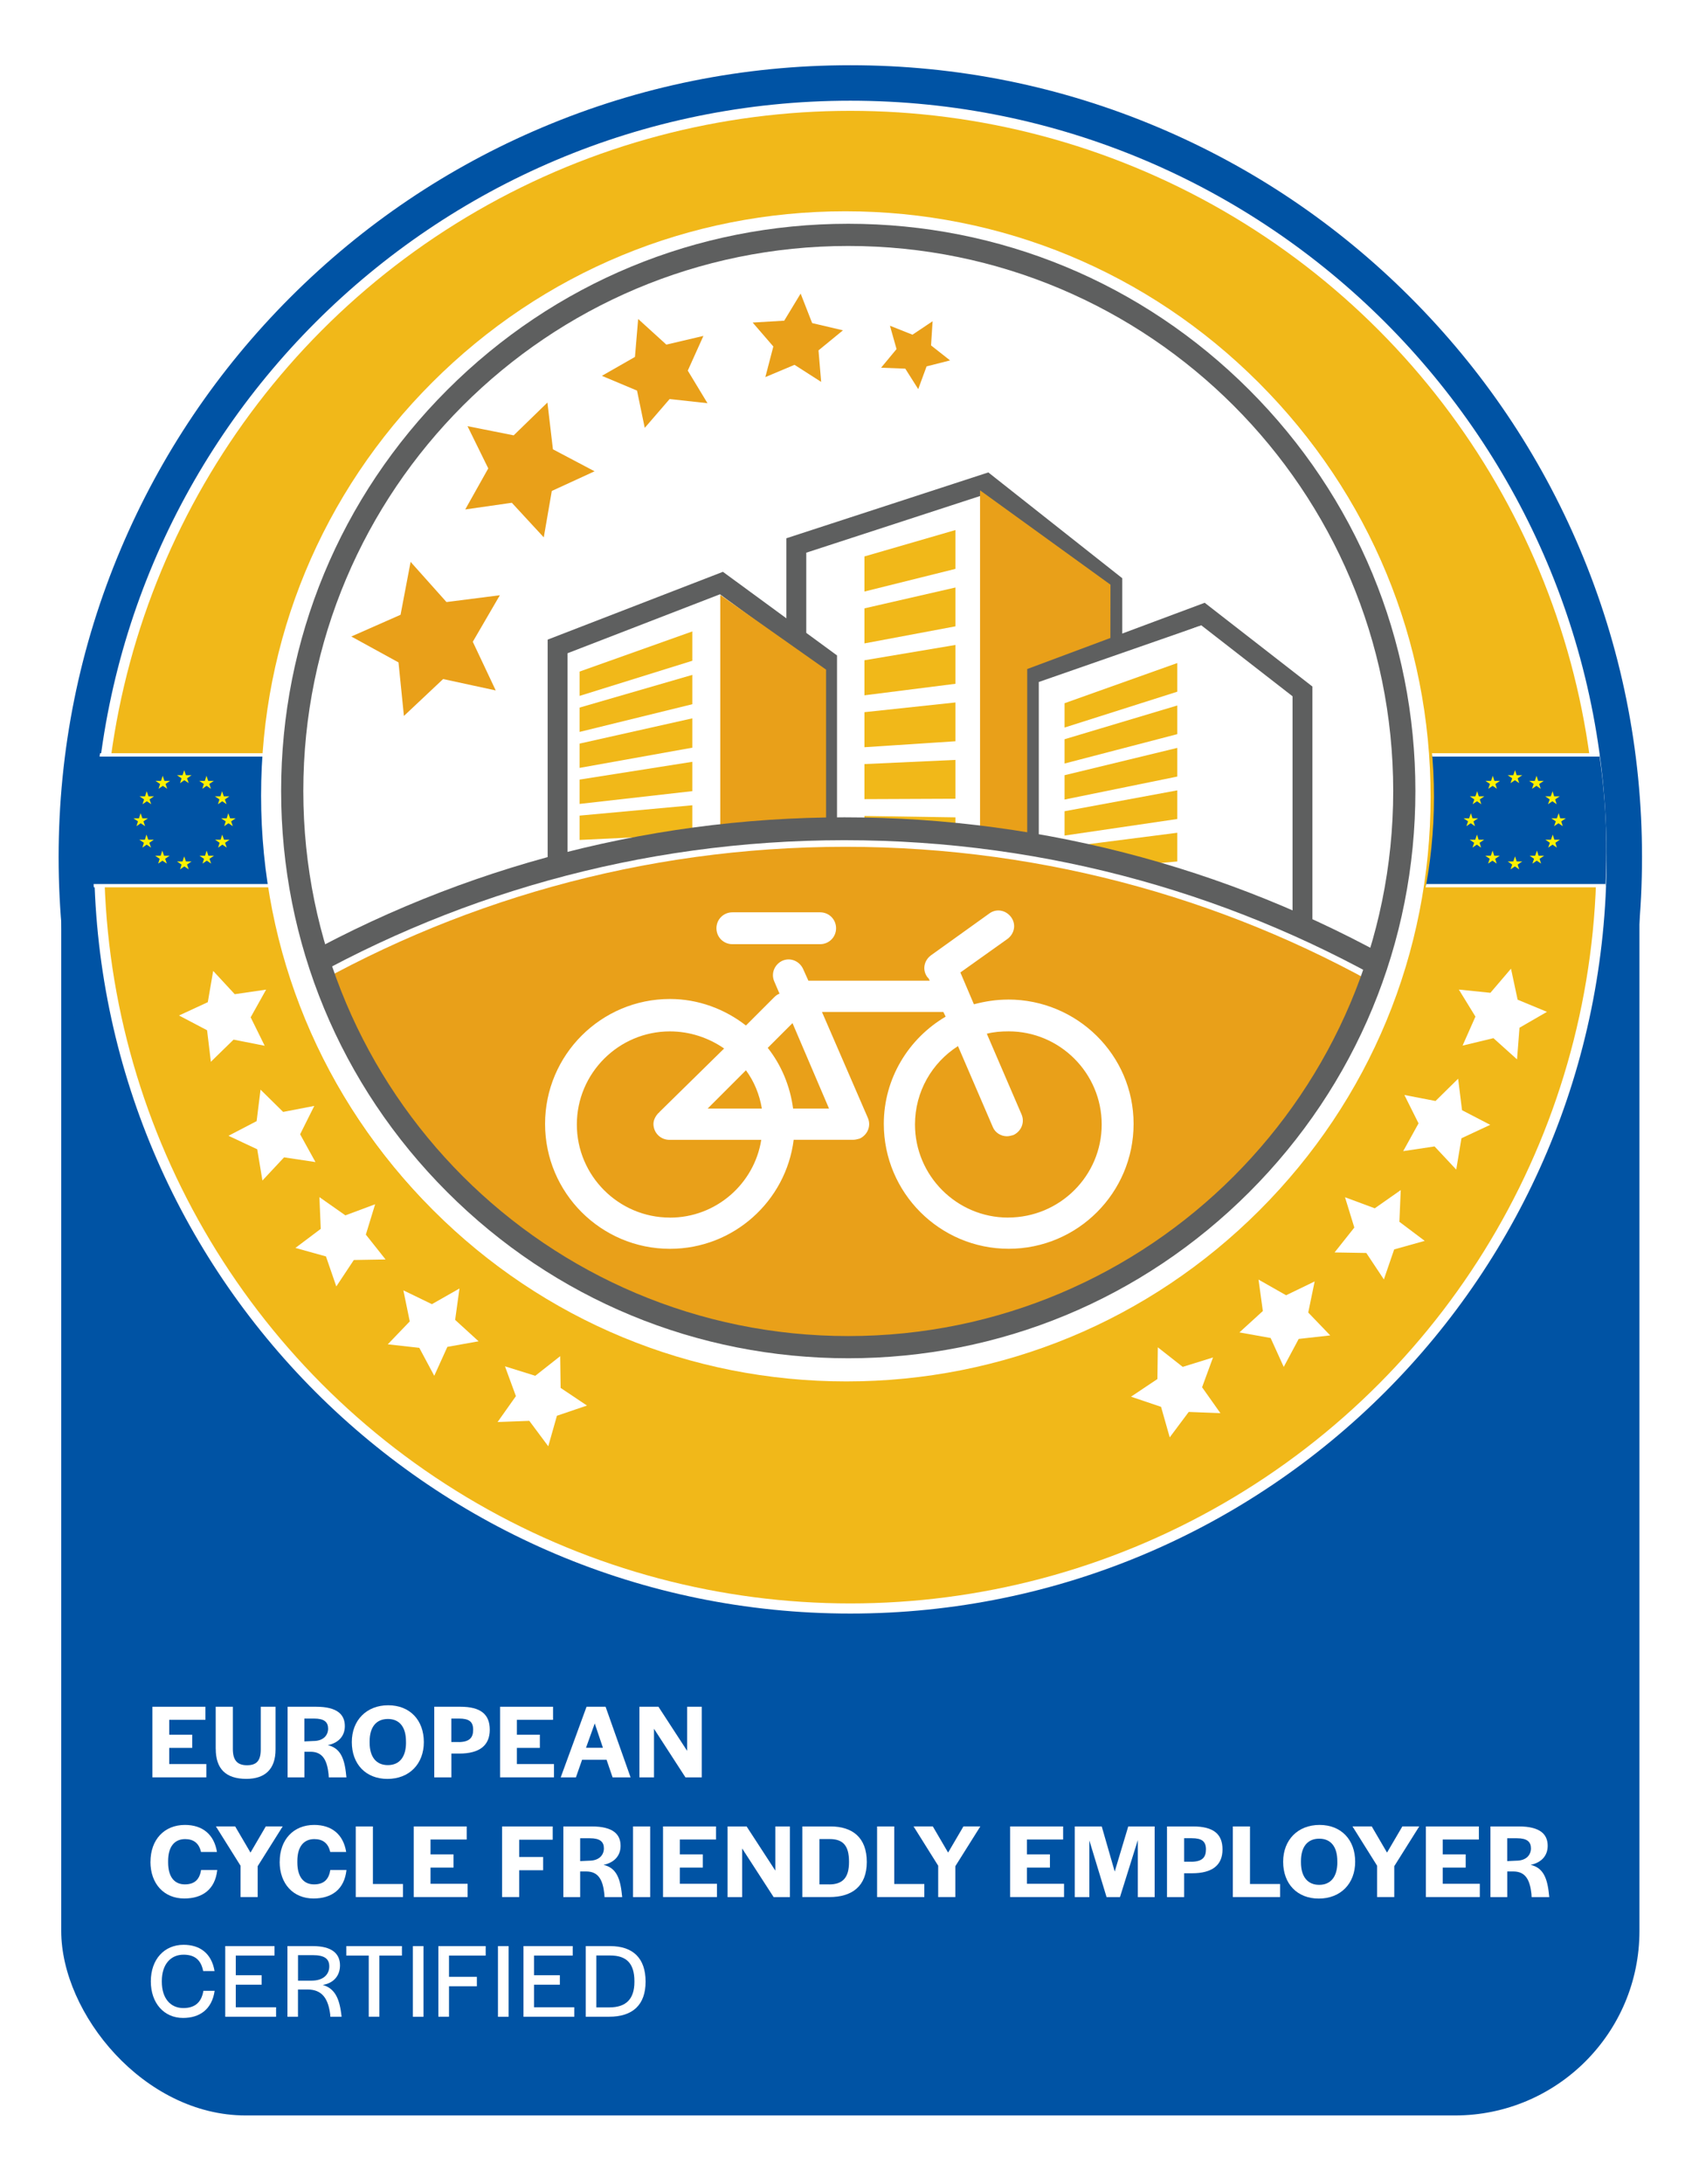
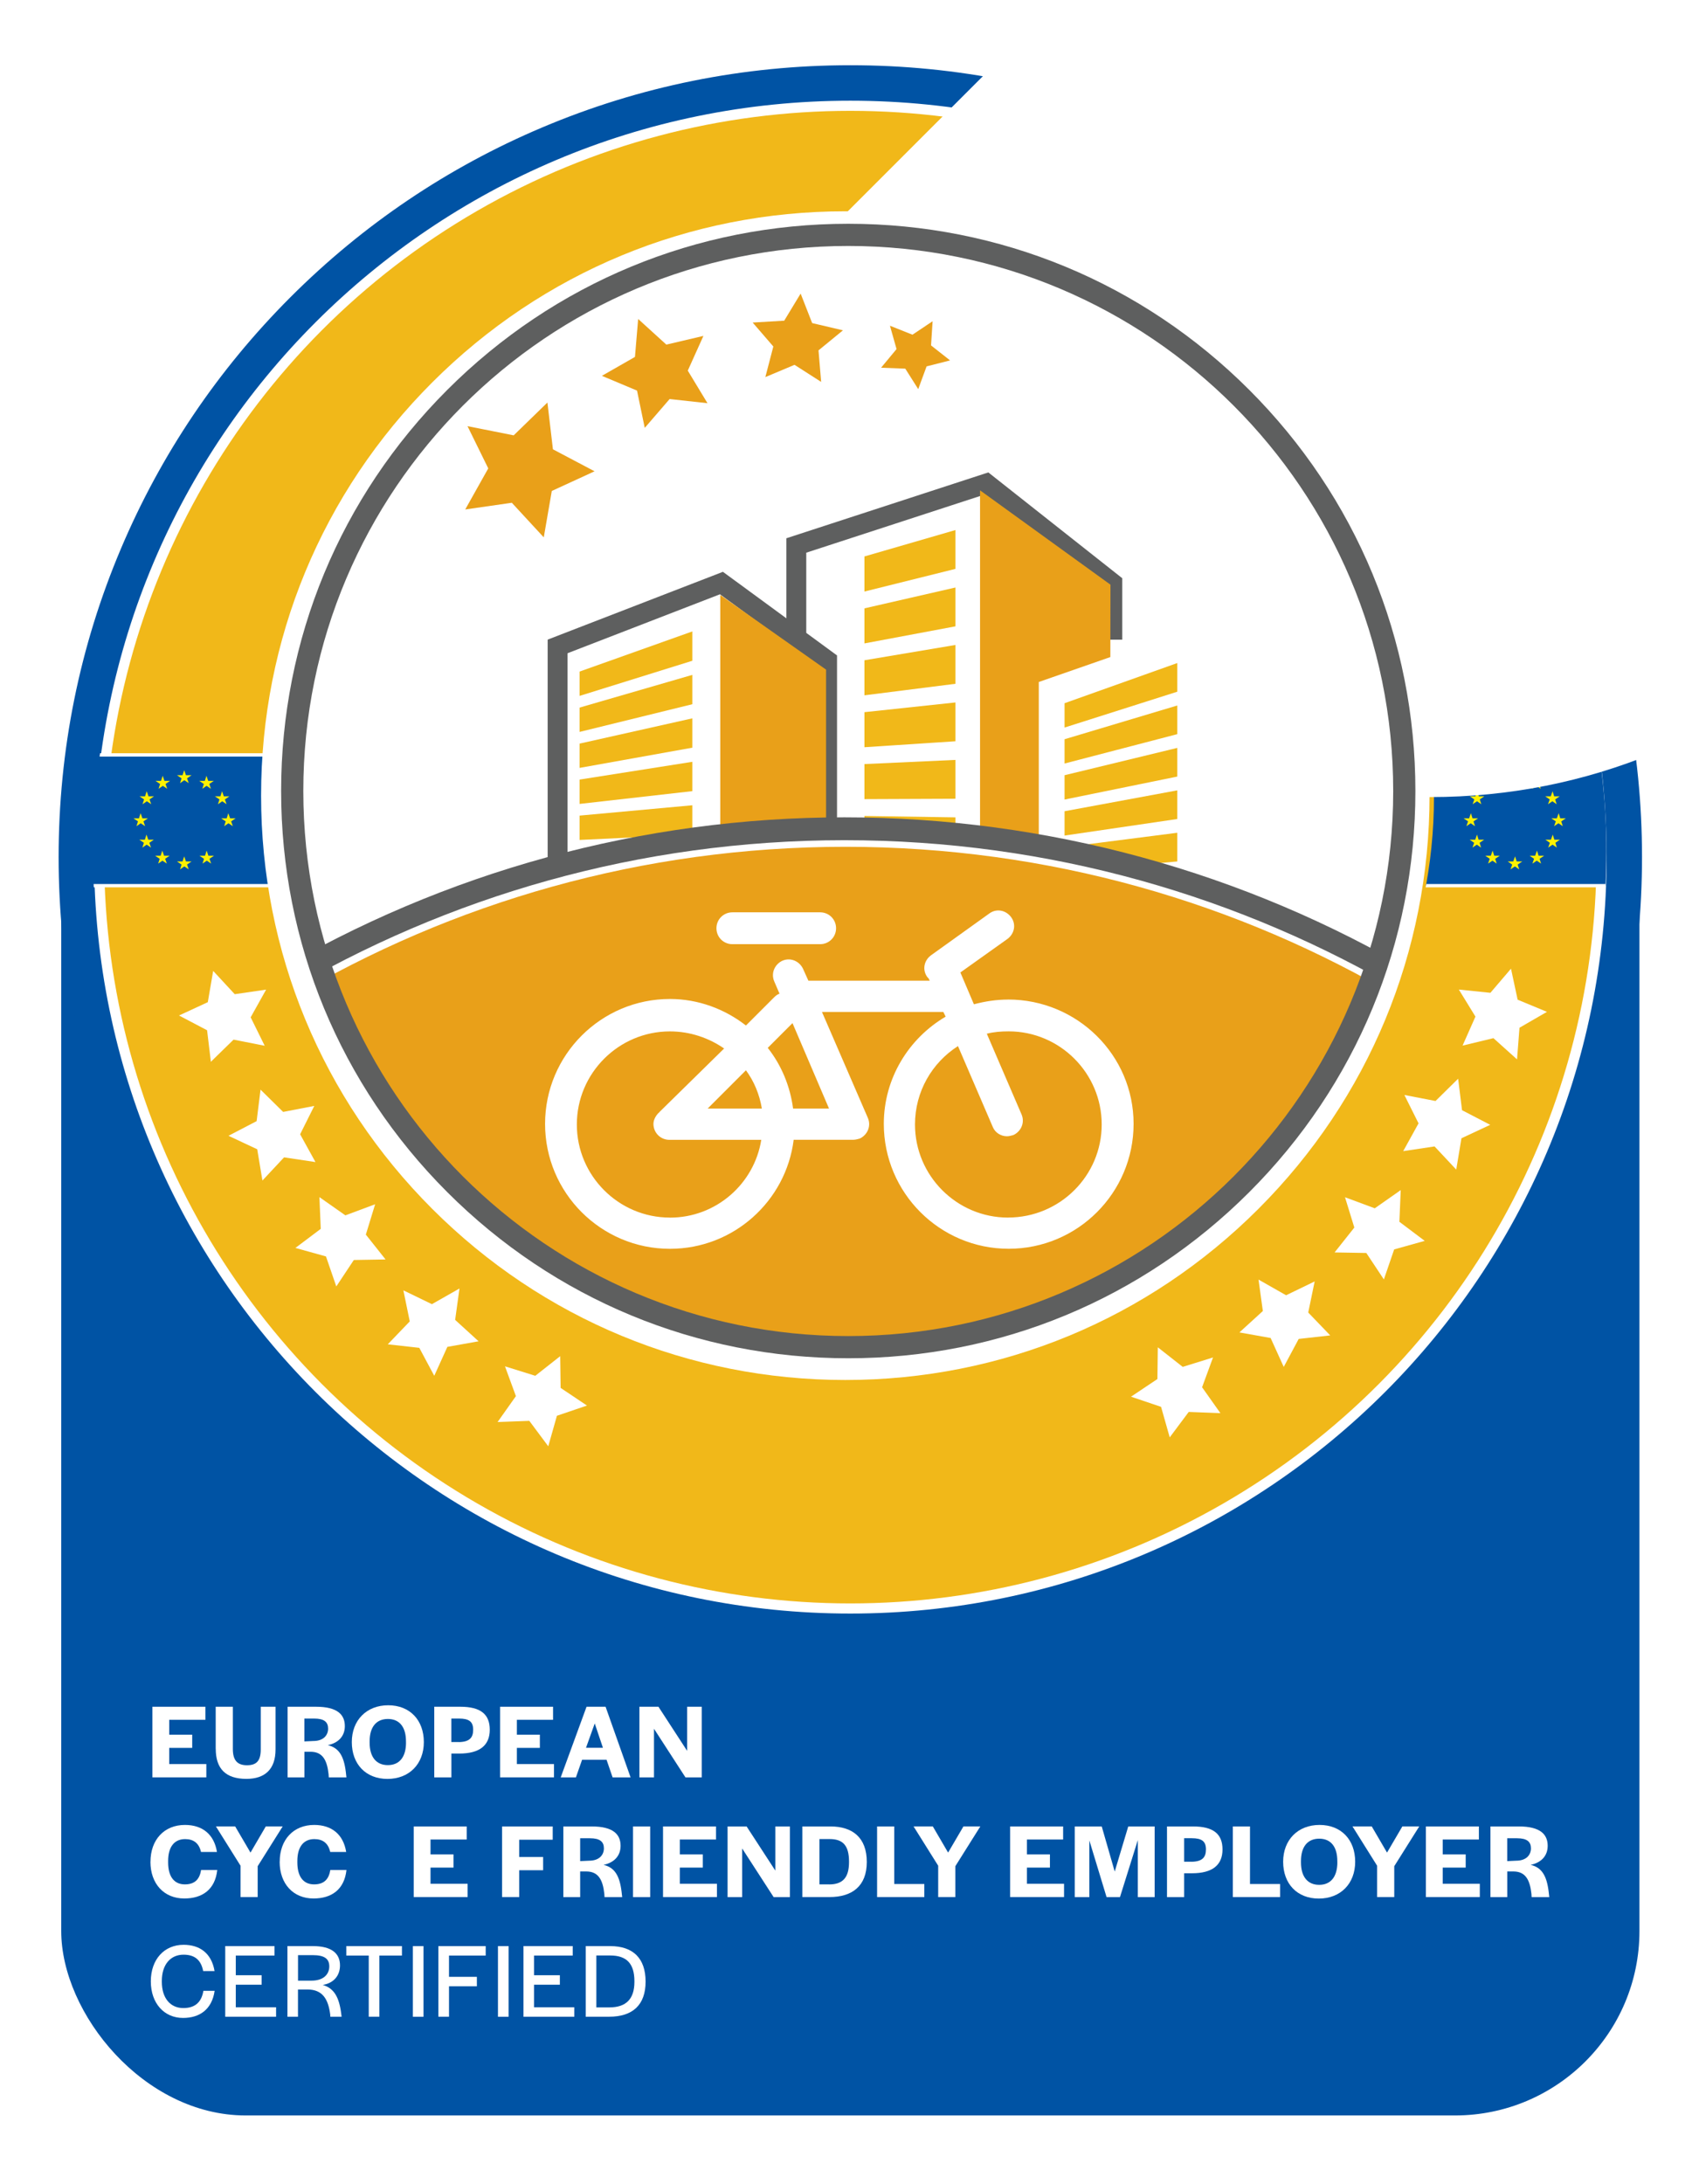
<svg xmlns="http://www.w3.org/2000/svg" id="Layer_1" viewBox="0 0 404.31 519.56">
  <defs>
    <style>      .cls-1 {        clip-path: url(#clippath-4);      }      .cls-2 {        filter: url(#drop-shadow-2);      }      .cls-3 {        fill: #fff;      }      .cls-4, .cls-5 {        fill: none;      }      .cls-6 {        clip-path: url(#clippath-1);      }      .cls-7 {        filter: url(#drop-shadow-1);      }      .cls-8 {        stroke: #fff;        stroke-width: .79px;      }      .cls-8, .cls-9 {        fill-rule: evenodd;      }      .cls-8, .cls-5 {        stroke-miterlimit: 10;      }      .cls-8, .cls-10 {        fill: #0053a4;      }      .cls-9 {        fill: #fff100;      }      .cls-11 {        clip-path: url(#clippath-3);      }      .cls-5 {        stroke: #5e5f5f;        stroke-width: 4.73px;      }      .cls-12 {        clip-path: url(#clippath-2);      }      .cls-13 {        fill: #5e5f5f;      }      .cls-14 {        clip-path: url(#clippath);      }      .cls-15 {        fill: #f1b819;      }      .cls-16 {        fill: #e9a019;      }    </style>
    <clipPath id="clippath">
      <path class="cls-4" d="M225.3,45.59c-86.69,0-156.97,70.28-156.97,156.97s70.28,156.97,156.97,156.97,156.97-70.28,156.97-156.97S311.99,45.59,225.3,45.59ZM224.25,306.61c-64.61,0-116.99-52.38-116.99-116.99s52.38-116.99,116.99-116.99,116.99,52.38,116.99,116.99-52.38,116.99-116.99,116.99Z" />
    </clipPath>
    <clipPath id="clippath-1">
      <path class="cls-4" d="M22.09,202.56c0,86.69,70.28,156.97,156.97,156.97s156.97-70.28,156.97-156.97c0-86.69-70.28-156.97-156.97-156.97-86.69,0-156.97,70.28-156.97,156.97ZM63.13,189.63c0-64.61,52.38-116.99,116.99-116.99s116.99,52.38,116.99,116.99-52.38,116.99-116.99,116.99c-64.61,0-116.99-52.38-116.99-116.99Z" />
    </clipPath>
    <clipPath id="clippath-2">
      <circle class="cls-4" cx="201.16" cy="189.3" r="132.33" />
    </clipPath>
    <filter id="drop-shadow-1" filterUnits="userSpaceOnUse">
      <feGaussianBlur stdDeviation="1.25" />
    </filter>
    <clipPath id="clippath-3">
      <circle class="cls-4" cx="201.16" cy="189.3" r="132.33" />
    </clipPath>
    <filter id="drop-shadow-2" filterUnits="userSpaceOnUse">
      <feGaussianBlur stdDeviation="1.25" />
    </filter>
    <clipPath id="clippath-4">
      <circle class="cls-4" cx="200.95" cy="187.61" r="133.65" />
    </clipPath>
  </defs>
  <rect class="cls-10" x="14.57" y="173.95" width="375.57" height="329.36" rx="43.89" ry="43.89" />
  <g>
    <path class="cls-3" d="M202.35,388.11c-101.56,0-184.18-82.62-184.18-184.18S100.79,19.74,202.35,19.74s184.18,82.62,184.18,184.18-82.62,184.18-184.18,184.18Z" />
    <path class="cls-10" d="M202.35,23.96c99.39,0,179.97,80.57,179.97,179.97s-80.57,179.97-179.97,179.97S22.39,303.32,22.39,203.93,102.96,23.96,202.35,23.96M202.35,15.52c-25.43,0-50.1,4.98-73.34,14.81-22.44,9.49-42.58,23.07-59.88,40.37-17.3,17.3-30.88,37.45-40.37,59.88-9.83,23.23-14.81,47.91-14.81,73.34s4.98,50.1,14.81,73.34c9.49,22.44,23.07,42.58,40.37,59.88,17.3,17.3,37.45,30.88,59.88,40.37,23.23,9.83,47.91,14.81,73.34,14.81s50.1-4.98,73.34-14.81c22.44-9.49,42.58-23.07,59.88-40.37,17.3-17.3,30.88-37.45,40.37-59.88,9.83-23.23,14.81-47.91,14.81-73.34s-4.98-50.1-14.81-73.34c-9.49-22.44-23.07-42.58-40.37-59.88-17.3-17.3-37.45-30.88-59.88-40.37-23.23-9.83-47.91-14.81-73.34-14.81h0Z" />
  </g>
  <rect class="cls-4" width="404.31" height="519.56" />
  <circle class="cls-15" cx="202.35" cy="203.93" r="177.56" />
  <g>
    <path class="cls-3" d="M36.27,406.07h12.61v3.11h-8.61v3.54h5.47v3.14h-5.47v3.85h8.83v3.16h-12.83v-16.81Z" />
    <path class="cls-3" d="M51.33,416.07v-10h4.08v10.05c0,2.66,1.04,3.87,3.37,3.87s3.27-1.14,3.27-3.75v-10.17h3.52v10.17c0,4.71-2.53,6.99-6.94,6.99-4.94,0-7.29-2.43-7.29-7.16Z" />
    <path class="cls-3" d="M68.44,406.07h6.76c5.14,0,6.86,1.92,6.86,4.61,0,2.4-1.54,4-4.05,4.53,2.66.63,3.82,2.61,4.28,6.35.05.3.13,1.11.15,1.32h-4.2s-.03-.58-.05-.78c-.35-3.27-1.39-5.29-4.23-5.32h-1.52v6.1h-4v-16.81ZM74.56,414.22c2.48,0,3.52-1.44,3.52-2.94,0-1.57-.94-2.4-3.32-2.4h-2.33v5.44l2.13-.1Z" />
    <path class="cls-3" d="M83.72,414.48c0-5.19,3.49-8.76,8.66-8.76s8.48,3.54,8.48,8.76-3.49,8.76-8.66,8.76-8.48-3.54-8.48-8.76ZM96.61,414.6v-.3c0-3.39-1.54-5.32-4.3-5.32s-4.35,1.9-4.35,5.34v.3c0,3.39,1.57,5.34,4.33,5.34s4.33-1.92,4.33-5.37Z" />
    <path class="cls-3" d="M103.34,406.07h6.2c4.81,0,7.01,1.77,7.01,5.47s-2.38,5.67-7.26,5.67h-1.87v5.67h-4.08v-16.81ZM109.21,414.48c2.51-.05,3.39-1.04,3.39-2.94s-.96-2.66-3.37-2.66h-1.82v5.59h1.8Z" />
    <path class="cls-3" d="M119,406.07h12.61v3.11h-8.61v3.54h5.47v3.14h-5.47v3.85h8.83v3.16h-12.83v-16.81Z" />
    <path class="cls-3" d="M139.58,406.07h4.53l5.95,16.81h-4.28l-1.44-4.2h-5.82l-1.47,4.2h-3.62l6.15-16.81ZM143.48,415.84l-1.95-5.8-2.08,5.8h4.02Z" />
    <path class="cls-3" d="M152.16,406.07h4.53l6.83,10.5v-10.5h3.47v16.81h-3.87l-7.49-11.57v11.57h-3.47v-16.81Z" />
    <path class="cls-3" d="M35.81,442.97c0-5.29,3.29-8.78,8.2-8.78,4.18,0,6.94,2.25,7.62,6.43h-3.8c-.46-2.08-1.77-3.06-3.77-3.06-2.61,0-4.05,1.9-4.05,5.21v.35c0,3.34,1.42,5.21,3.97,5.21,2.13,0,3.49-.96,3.87-3.42h3.85c-.51,4.68-3.57,6.78-7.85,6.78-4.81,0-8.05-3.49-8.05-8.73Z" />
    <path class="cls-3" d="M57.25,443.91l-5.87-9.37h4.58l3.65,6.23,3.64-6.23h4.02l-5.95,9.47v7.34h-4.08v-7.44Z" />
    <path class="cls-3" d="M66.56,442.97c0-5.29,3.29-8.78,8.2-8.78,4.18,0,6.94,2.25,7.62,6.43h-3.8c-.46-2.08-1.77-3.06-3.77-3.06-2.61,0-4.05,1.9-4.05,5.21v.35c0,3.34,1.42,5.21,3.97,5.21,2.13,0,3.49-.96,3.87-3.42h3.85c-.51,4.68-3.57,6.78-7.85,6.78-4.81,0-8.05-3.49-8.05-8.73Z" />
-     <path class="cls-3" d="M84.66,434.55h4.08v13.69h7.16v3.11h-11.24v-16.81Z" />
    <path class="cls-3" d="M98.45,434.55h12.61v3.11h-8.61v3.54h5.47v3.14h-5.47v3.85h8.83v3.16h-12.83v-16.81Z" />
    <path class="cls-3" d="M119.48,434.55h12.05v3.16h-7.97v4.1h5.69v3.16h-5.69v6.38h-4.08v-16.81Z" />
    <path class="cls-3" d="M134.06,434.55h6.76c5.14,0,6.86,1.92,6.86,4.61,0,2.4-1.54,4-4.05,4.53,2.66.63,3.82,2.61,4.28,6.35.05.3.13,1.11.15,1.32h-4.2s-.03-.58-.05-.78c-.35-3.27-1.39-5.29-4.23-5.32h-1.52v6.1h-4v-16.81ZM140.19,442.7c2.48,0,3.52-1.44,3.52-2.94,0-1.57-.94-2.4-3.32-2.4h-2.33v5.44l2.13-.1Z" />
    <path class="cls-3" d="M150.64,434.55h4.08v16.81h-4.08v-16.81Z" />
    <path class="cls-3" d="M157.78,434.55h12.61v3.11h-8.61v3.54h5.47v3.14h-5.47v3.85h8.83v3.16h-12.83v-16.81Z" />
    <path class="cls-3" d="M173.14,434.55h4.53l6.83,10.5v-10.5h3.47v16.81h-3.87l-7.49-11.57v11.57h-3.47v-16.81Z" />
    <path class="cls-3" d="M190.93,434.55h6.71c5.21,0,8.63,2.63,8.63,8.45s-3.57,8.35-8.86,8.35h-6.48v-16.81ZM197.33,448.34c3.21,0,4.71-1.62,4.71-5.29v-.13c0-3.8-1.42-5.37-4.61-5.37h-2.43v10.78h2.33Z" />
    <path class="cls-3" d="M208.72,434.55h4.08v13.69h7.16v3.11h-11.24v-16.81Z" />
    <path class="cls-3" d="M223.27,443.91l-5.87-9.37h4.58l3.64,6.23,3.65-6.23h4.02l-5.95,9.47v7.34h-4.08v-7.44Z" />
    <path class="cls-3" d="M240.38,434.55h12.61v3.11h-8.61v3.54h5.47v3.14h-5.47v3.85h8.83v3.16h-12.83v-16.81Z" />
    <path class="cls-3" d="M255.75,434.55h6.43l3.09,10.73,3.22-10.73h6.28v16.81h-4v-13.57l-4.25,13.57h-3.19l-4.1-13.49v13.49h-3.47v-16.81Z" />
    <path class="cls-3" d="M277.71,434.55h6.2c4.81,0,7.01,1.77,7.01,5.47s-2.38,5.67-7.26,5.67h-1.87v5.67h-4.08v-16.81ZM283.59,442.95c2.51-.05,3.39-1.04,3.39-2.94s-.96-2.66-3.37-2.66h-1.82v5.59h1.8Z" />
    <path class="cls-3" d="M293.38,434.55h4.08v13.69h7.16v3.11h-11.24v-16.81Z" />
    <path class="cls-3" d="M305.35,442.95c0-5.19,3.49-8.76,8.66-8.76s8.48,3.54,8.48,8.76-3.49,8.76-8.66,8.76-8.48-3.54-8.48-8.76ZM318.24,443.08v-.3c0-3.39-1.54-5.32-4.3-5.32s-4.35,1.9-4.35,5.34v.3c0,3.39,1.57,5.34,4.33,5.34s4.33-1.92,4.33-5.37Z" />
    <path class="cls-3" d="M327.72,443.91l-5.87-9.37h4.58l3.64,6.23,3.65-6.23h4.02l-5.95,9.47v7.34h-4.08v-7.44Z" />
    <path class="cls-3" d="M339.32,434.55h12.61v3.11h-8.61v3.54h5.47v3.14h-5.47v3.85h8.83v3.16h-12.83v-16.81Z" />
    <path class="cls-3" d="M354.68,434.55h6.76c5.14,0,6.86,1.92,6.86,4.61,0,2.4-1.54,4-4.05,4.53,2.66.63,3.82,2.61,4.28,6.35.05.3.13,1.11.15,1.32h-4.2s-.03-.58-.05-.78c-.35-3.27-1.39-5.29-4.23-5.32h-1.52v6.1h-4v-16.81ZM360.8,442.7c2.48,0,3.52-1.44,3.52-2.94,0-1.57-.94-2.4-3.32-2.4h-2.33v5.44l2.13-.1Z" />
    <path class="cls-3" d="M35.89,471.42c0-5.26,3.21-8.71,7.8-8.71,3.77,0,6.63,1.92,7.37,6.25h-2.71c-.56-2.94-2.33-3.9-4.68-3.9-3.09,0-5.16,2.35-5.16,6.25v.2c0,3.92,2.05,6.25,5.11,6.25,2.43,0,4.28-1.04,4.78-4.1h2.68c-.66,4.48-3.62,6.45-7.52,6.45-4.48,0-7.67-3.47-7.67-8.71Z" />
    <path class="cls-3" d="M53.6,463.02h11.72v2.25h-9.21v4.68h6.15v2.25h-6.15v5.37h9.59v2.25h-12.1v-16.81Z" />
    <path class="cls-3" d="M68.41,463.02h6.07c4.46,0,6.43,1.77,6.43,4.58,0,2.35-1.39,4.2-4.1,4.66,2.71.78,3.92,2.96,4.4,6.93l.08.63h-2.68l-.03-.53c-.46-3.62-1.8-5.95-5.42-5.95h-2.25v6.48h-2.51v-16.81ZM74.11,471.24c3.14,0,4.25-1.75,4.25-3.39,0-1.82-1.16-2.68-3.92-2.68h-3.52v6.07h3.19Z" />
    <path class="cls-3" d="M87.75,465.27h-5.34v-2.25h13.24v2.25h-5.37v14.55h-2.53v-14.55Z" />
    <path class="cls-3" d="M98.25,463.02h2.53v16.81h-2.53v-16.81Z" />
    <path class="cls-3" d="M104.32,463.02h11.26v2.25h-8.73v5.06h6.63v2.25h-6.63v7.24h-2.53v-16.81Z" />
    <path class="cls-3" d="M118.5,463.02h2.53v16.81h-2.53v-16.81Z" />
    <path class="cls-3" d="M124.57,463.02h11.72v2.25h-9.21v4.68h6.15v2.25h-6.15v5.37h9.59v2.25h-12.1v-16.81Z" />
    <path class="cls-3" d="M139.38,463.02h5.82c5.47,0,8.43,2.91,8.43,8.45s-3.06,8.35-8.68,8.35h-5.57v-16.81ZM145.02,477.6c3.97,0,5.95-2,5.95-6.07v-.15c0-4.2-1.85-6.13-5.77-6.13h-3.29v12.35h3.11Z" />
  </g>
  <g>
    <g>
      <g>
        <polygon class="cls-3" points="133.31 322.66 133.41 330.21 139.68 334.41 132.53 336.84 130.47 344.1 125.96 338.05 118.41 338.33 122.77 332.17 120.17 325.08 127.38 327.33 133.31 322.66" />
        <polygon class="cls-3" points="109.34 306.56 108.31 314.03 113.89 319.12 106.46 320.45 103.34 327.33 99.78 320.68 92.28 319.84 97.51 314.39 95.99 307 102.78 310.29 109.34 306.56" />
      </g>
      <g>
        <polygon class="cls-3" points="275.52 320.55 275.43 328.1 269.15 332.3 276.3 334.72 278.36 341.98 282.88 335.93 290.42 336.22 286.06 330.06 288.66 322.97 281.45 325.21 275.52 320.55" />
        <polygon class="cls-3" points="299.49 304.44 300.52 311.92 294.94 317.01 302.37 318.34 305.49 325.22 309.05 318.56 316.55 317.72 311.32 312.28 312.85 304.88 306.05 308.17 299.49 304.44" />
      </g>
      <polygon class="cls-3" points="320.07 284.85 322.29 292.06 317.59 297.98 325.14 298.11 329.32 304.4 331.77 297.26 339.04 295.23 333.01 290.69 333.33 283.15 327.15 287.48 320.07 284.85" />
      <g>
        <polygon class="cls-3" points="89.27 286.52 87.06 293.74 91.75 299.65 84.2 299.78 80.03 306.07 77.57 298.93 70.3 296.91 76.33 292.37 76.01 284.82 82.19 289.16 89.27 286.52" />
        <polygon class="cls-3" points="74.79 263.12 71.42 269.87 75.07 276.48 67.6 275.36 62.45 280.87 61.21 273.43 54.37 270.23 61.07 266.74 62 259.25 67.38 264.55 74.79 263.12" />
      </g>
      <polygon class="cls-3" points="334.2 260.52 337.57 267.27 333.92 273.88 341.38 272.76 346.54 278.27 347.78 270.82 354.62 267.62 347.92 264.14 346.99 256.65 341.61 261.95 334.2 260.52" />
    </g>
    <polygon class="cls-3" points="347.16 235.44 351.11 241.87 348.05 248.77 355.39 247 361.01 252.05 361.59 244.52 368.13 240.74 361.15 237.85 359.57 230.47 354.67 236.21 347.16 235.44" />
    <polygon class="cls-3" points="42.6 241.61 49.28 245.12 50.18 252.62 55.58 247.35 62.99 248.81 59.65 242.04 63.33 235.45 55.86 236.54 50.73 231 49.45 238.44 42.6 241.61" />
  </g>
  <g>
    <g class="cls-14">
      <g>
        <polyline class="cls-8" points="383.99 210.72 336.93 210.72 336.93 179.61 383.99 179.61 383.99 210.72" />
        <polyline class="cls-9" points="362.25 184.44 361.16 185.18 361.52 186.33 360.5 185.63 359.46 186.32 359.86 185.18 358.79 184.44 360.11 184.44 360.54 183.23 360.92 184.44 362.25 184.44" />
        <polyline class="cls-9" points="362.25 204.96 361.16 205.7 361.52 206.85 360.5 206.14 359.46 206.84 359.86 205.7 358.79 204.96 360.11 204.96 360.54 203.75 360.92 204.96 362.25 204.96" />
        <polyline class="cls-9" points="351.74 194.69 350.65 195.43 351.01 196.57 349.99 195.87 348.95 196.57 349.35 195.42 348.28 194.69 349.61 194.69 350.03 193.48 350.41 194.69 351.74 194.69" />
        <polyline class="cls-9" points="353.23 189.46 352.15 190.2 352.51 191.35 351.49 190.64 350.44 191.34 350.84 190.2 349.77 189.46 351.1 189.46 351.52 188.25 351.91 189.46 353.23 189.46" />
        <polyline class="cls-9" points="356.95 185.79 355.86 186.53 356.22 187.67 355.2 186.97 354.16 187.67 354.56 186.52 353.49 185.79 354.82 185.79 355.24 184.58 355.62 185.79 356.95 185.79" />
        <polyline class="cls-9" points="367.36 185.79 366.28 186.53 366.64 187.67 365.62 186.97 364.57 187.67 364.97 186.52 363.9 185.79 365.23 185.79 365.65 184.58 366.04 185.79 367.36 185.79" />
        <polyline class="cls-9" points="371.17 189.46 370.08 190.2 370.44 191.35 369.42 190.64 368.38 191.34 368.78 190.2 367.71 189.46 369.04 189.46 369.46 188.25 369.84 189.46 371.17 189.46" />
        <polyline class="cls-9" points="353.19 199.78 352.1 200.52 352.46 201.67 351.44 200.96 350.4 201.66 350.8 200.52 349.73 199.78 351.06 199.78 351.48 198.57 351.86 199.78 353.19 199.78" />
        <polyline class="cls-9" points="356.9 203.59 355.81 204.33 356.17 205.47 355.16 204.77 354.11 205.47 354.51 204.32 353.44 203.59 354.77 203.59 355.19 202.38 355.58 203.59 356.9 203.59" />
        <polyline class="cls-9" points="367.45 203.59 366.37 204.33 366.73 205.47 365.71 204.77 364.67 205.47 365.06 204.32 364 203.59 365.32 203.59 365.75 202.38 366.13 203.59 367.45 203.59" />
        <polyline class="cls-9" points="371.21 199.78 370.13 200.52 370.48 201.67 369.47 200.96 368.42 201.66 368.82 200.52 367.75 199.78 369.08 199.78 369.5 198.57 369.89 199.78 371.21 199.78" />
        <polyline class="cls-9" points="372.62 194.69 371.53 195.43 371.89 196.57 370.87 195.87 369.83 196.57 370.23 195.42 369.16 194.69 370.49 194.69 370.91 193.48 371.29 194.69 372.62 194.69" />
      </g>
      <path class="cls-4" d="M224.66,34.27c-86.14,0-155.97,72.16-155.97,161.17s69.83,161.17,155.97,161.17c86.14,0,155.97-72.16,155.97-161.17S310.8,34.27,224.66,34.27ZM224.66,325.61c-69.57,0-125.97-58.28-125.97-130.17s56.4-130.17,125.97-130.17c69.57,0,125.97,58.28,125.97,130.17s-56.4,130.17-125.97,130.17Z" />
    </g>
    <g class="cls-6">
      <g>
        <polyline class="cls-8" points="20.37 210.72 67.43 210.72 67.43 179.61 20.37 179.61 20.37 210.72" />
        <polyline class="cls-9" points="42.12 184.44 43.2 185.18 42.85 186.33 43.86 185.63 44.91 186.32 44.51 185.18 45.58 184.44 44.25 184.44 43.83 183.23 43.44 184.44 42.12 184.44" />
        <polyline class="cls-9" points="42.12 204.96 43.2 205.7 42.85 206.85 43.86 206.14 44.91 206.84 44.51 205.7 45.58 204.96 44.25 204.96 43.83 203.75 43.44 204.96 42.12 204.96" />
        <polyline class="cls-9" points="52.62 194.69 53.71 195.43 53.35 196.57 54.37 195.87 55.41 196.57 55.01 195.42 56.08 194.69 54.76 194.69 54.33 193.48 53.95 194.69 52.62 194.69" />
        <polyline class="cls-9" points="51.13 189.46 52.22 190.2 51.86 191.35 52.88 190.64 53.92 191.34 53.52 190.2 54.59 189.46 53.26 189.46 52.84 188.25 52.45 189.46 51.13 189.46" />
        <polyline class="cls-9" points="47.42 185.79 48.5 186.53 48.14 187.67 49.16 186.97 50.2 187.67 49.81 186.52 50.88 185.79 49.55 185.79 49.13 184.58 48.74 185.79 47.42 185.79" />
        <polyline class="cls-9" points="37 185.79 38.09 186.53 37.73 187.67 38.75 186.97 39.79 187.67 39.39 186.52 40.46 185.79 39.13 185.79 38.71 184.58 38.32 185.79 37 185.79" />
        <polyline class="cls-9" points="33.2 189.46 34.28 190.2 33.92 191.35 34.94 190.64 35.98 191.34 35.59 190.2 36.65 189.46 35.33 189.46 34.91 188.25 34.52 189.46 33.2 189.46" />
-         <polyline class="cls-9" points="51.18 199.78 52.26 200.52 51.9 201.67 52.92 200.96 53.96 201.66 53.56 200.52 54.63 199.78 53.31 199.78 52.88 198.57 52.5 199.78 51.18 199.78" />
        <polyline class="cls-9" points="47.46 203.59 48.55 204.33 48.19 205.47 49.21 204.77 50.25 205.47 49.85 204.32 50.92 203.59 49.59 203.59 49.17 202.38 48.79 203.59 47.46 203.59" />
        <polyline class="cls-9" points="36.91 203.59 38 204.33 37.64 205.47 38.66 204.77 39.7 205.47 39.3 204.32 40.37 203.59 39.04 203.59 38.62 202.38 38.23 203.59 36.91 203.59" />
        <polyline class="cls-9" points="33.15 199.78 34.24 200.52 33.88 201.67 34.9 200.96 35.94 201.66 35.54 200.52 36.61 199.78 35.28 199.78 34.86 198.57 34.47 199.78 33.15 199.78" />
        <polyline class="cls-9" points="31.75 194.69 32.83 195.43 32.48 196.57 33.49 195.87 34.53 196.57 34.14 195.42 35.21 194.69 33.88 194.69 33.46 193.48 33.07 194.69 31.75 194.69" />
      </g>
      <path class="cls-4" d="M23.73,195.44c0,89.01,69.83,161.17,155.97,161.17s155.97-72.16,155.97-161.17c0-89.01-69.83-161.17-155.97-161.17S23.73,106.43,23.73,195.44ZM53.73,195.44c0-71.89,56.4-130.17,125.97-130.17,69.57,0,125.97,58.28,125.97,130.17s-56.4,130.17-125.97,130.17c-69.57,0-125.97-58.28-125.97-130.17Z" />
    </g>
  </g>
  <polygon class="cls-16" points="322.02 237.27 297.04 237.51 297.4 148.93 322.19 167.61 322.02 237.27" />
  <g>
    <path class="cls-3" d="M201.41,325.32c-74.81,0-135.68-60.86-135.68-135.68S126.6,53.96,201.41,53.96s135.68,60.87,135.68,135.68-60.87,135.68-135.68,135.68Z" />
-     <path class="cls-3" d="M201.41,57.31c73.08,0,132.33,59.25,132.33,132.33s-59.25,132.33-132.33,132.33-132.33-59.25-132.33-132.33S128.33,57.31,201.41,57.31M201.41,50.61c-37.14,0-72.05,14.46-98.31,40.72-26.26,26.26-40.72,61.17-40.72,98.31s14.46,72.05,40.72,98.31c26.26,26.26,61.17,40.72,98.31,40.72s72.05-14.46,98.31-40.72,40.72-61.17,40.72-98.31-14.46-72.05-40.72-98.31c-26.26-26.26-61.17-40.72-98.31-40.72h0Z" />
+     <path class="cls-3" d="M201.41,57.31c73.08,0,132.33,59.25,132.33,132.33s-59.25,132.33-132.33,132.33-132.33-59.25-132.33-132.33S128.33,57.31,201.41,57.31M201.41,50.61s14.46,72.05,40.72,98.31c26.26,26.26,61.17,40.72,98.31,40.72s72.05-14.46,98.31-40.72,40.72-61.17,40.72-98.31-14.46-72.05-40.72-98.31c-26.26-26.26-61.17-40.72-98.31-40.72h0Z" />
  </g>
  <g>
    <path class="cls-3" d="M201.16,324.97c-74.81,0-135.68-60.87-135.68-135.68S126.34,53.62,201.16,53.62s135.68,60.87,135.68,135.68-60.87,135.68-135.68,135.68Z" />
    <path class="cls-3" d="M201.16,56.97c73.08,0,132.33,59.25,132.33,132.33s-59.25,132.33-132.33,132.33-132.33-59.25-132.33-132.33S128.07,56.97,201.16,56.97M201.16,50.27c-37.14,0-72.05,14.46-98.31,40.72-26.26,26.26-40.72,61.17-40.72,98.31s14.46,72.05,40.72,98.31,61.17,40.72,98.31,40.72,72.05-14.46,98.31-40.72,40.72-61.17,40.72-98.31-14.46-72.05-40.72-98.31c-26.26-26.26-61.17-40.72-98.31-40.72h0Z" />
  </g>
  <g>
    <g class="cls-12">
      <path class="cls-16" d="M201.16,201.47c-48.32,0-93.56,13.22-132.3,36.21.56,72.6,59.57,131.29,132.3,131.29s131.74-58.69,132.3-131.29c-38.75-22.99-83.98-36.21-132.3-36.21Z" />
    </g>
    <g class="cls-7">
      <path class="cls-3" d="M174.28,224.64h20.89c2.1,0,3.79-1.68,3.79-3.79s-1.68-3.79-3.79-3.79h-20.89c-2.1,0-3.79,1.68-3.79,3.79s1.68,3.79,3.79,3.79Z" />
      <path class="cls-3" d="M239.89,237.82c-2.8,0-5.47.42-8.13,1.12l-3.22-7.57,11.22-7.99c1.68-1.26,2.1-3.5.84-5.19-1.26-1.68-3.5-2.1-5.19-.84l-13.88,9.95c-1.68,1.26-2.1,3.5-.84,5.19q.14.14.28.28l.28.56h-28.88l-1.26-2.8c-.84-1.82-2.94-2.8-4.91-1.96-1.82.84-2.8,2.94-1.96,4.91l1.26,2.94c-.42.14-.84.42-1.26.84l-6.73,6.73c-5.05-3.93-11.36-6.31-18.08-6.31-16.4,0-29.72,13.32-29.72,29.72s13.32,29.72,29.72,29.72c15.14,0,27.62-11.36,29.44-25.94h14.16c.56,0,.98-.14,1.54-.28,1.82-.84,2.8-2.94,1.96-4.91l-10.93-25.23h28.88l.56,1.12c-8.83,5.19-14.72,14.72-14.72,25.51,0,16.4,13.32,29.72,29.72,29.72s29.72-13.32,29.72-29.72-13.46-29.58-29.86-29.58ZM159.42,289.69c-12.2,0-22.15-9.95-22.15-22.15s9.95-22.15,22.15-22.15c4.77,0,9.25,1.54,12.9,4.07l-15.42,15.14s0,.14-.14.14c-.7.7-1.26,1.68-1.26,2.66,0,2.1,1.68,3.79,3.79,3.79h21.87c-1.68,10.51-10.79,18.51-21.73,18.51ZM168.4,263.75l9.11-9.11c1.96,2.66,3.22,5.75,3.79,9.11h-12.9ZM197.28,263.75h-8.55c-.7-5.33-2.8-10.37-6.03-14.44l5.89-5.89,8.69,20.33ZM239.89,289.69c-12.2,0-22.15-9.95-22.15-22.15,0-7.85,4.07-14.72,10.23-18.65l8.27,19.21c.56,1.4,1.96,2.24,3.36,2.24.56,0,.98-.14,1.54-.28,1.82-.84,2.8-2.94,1.96-4.91l-8.27-19.21c1.68-.42,3.36-.56,5.19-.56,12.2,0,22.15,9.95,22.15,22.15s-9.95,22.15-22.29,22.15Z" />
    </g>
  </g>
  <polyline class="cls-5" points="189.5 151.24 189.5 129.78 234.72 115.04 264.7 138.72 264.7 152.19" />
  <polygon class="cls-16" points="264.14 207.59 233.22 208.07 233.22 116.66 264.26 139.11 264.14 207.59" />
  <polyline class="cls-5" points="132.69 216.07 132.69 153.8 171.68 138.72 196.82 157.14 196.82 206.6" />
  <polygon class="cls-16" points="196.58 232.03 171.4 232.03 171.4 141.56 196.58 159.32 196.58 232.03" />
-   <polyline class="cls-5" points="246.81 206.6 246.81 160.82 286.27 146.09 309.95 164.5 309.95 218.17 309.95 236.33 287.32 230.28" />
  <g>
    <polygon class="cls-15" points="164.75 157.21 137.92 165.57 137.92 159.78 164.75 150.23 164.75 157.21" />
    <polygon class="cls-15" points="164.75 167.55 137.92 174.14 137.92 168.35 164.75 160.57 164.75 167.55" />
    <polygon class="cls-15" points="164.75 177.89 137.92 182.7 137.92 176.92 164.75 170.91 164.75 177.89" />
    <polygon class="cls-15" points="164.75 188.23 137.92 191.27 137.92 185.48 164.75 181.25 164.75 188.23" />
    <polygon class="cls-15" points="164.75 198.57 137.92 199.84 137.92 194.05 164.75 191.59 164.75 198.57" />
-     <polygon class="cls-15" points="164.75 208.91 137.92 208.4 137.92 202.61 164.75 201.93 164.75 208.91" />
  </g>
  <g>
    <polygon class="cls-15" points="227.36 135.35 205.71 140.74 205.71 132.39 227.36 126.11 227.36 135.35" />
    <polygon class="cls-15" points="227.36 149.02 205.71 153.08 205.71 144.74 227.36 139.78 227.36 149.02" />
    <polygon class="cls-15" points="227.36 162.69 205.71 165.43 205.71 157.09 227.36 153.45 227.36 162.69" />
    <polygon class="cls-15" points="227.36 176.36 205.71 177.78 205.71 169.44 227.36 167.13 227.36 176.36" />
    <polygon class="cls-15" points="227.36 190.04 205.71 190.13 205.71 181.79 227.36 180.8 227.36 190.04" />
    <polygon class="cls-15" points="227.36 203.71 205.71 202.48 205.71 194.14 227.36 194.47 227.36 203.71" />
  </g>
  <g>
    <g>
-       <polygon class="cls-16" points="93.5 158.48 80.41 151.29 94.07 145.27 96.86 130.59 106.81 141.73 121.63 139.85 114.12 152.75 120.49 166.27 105.89 163.1 95.01 173.34 93.5 158.48" />
      <path class="cls-3" d="M97.72,133.69l8.53,9.55,12.7-1.62-6.44,11.07,5.46,11.58-12.52-2.71-9.33,8.78-1.29-12.74-11.23-6.16,11.72-5.17,2.39-12.58M96,127.5l-1.07,5.65-2.11,11.11-10.35,4.56-5.27,2.32,5.05,2.77,9.92,5.44,1.14,11.26.58,5.73,4.19-3.94,8.24-7.75,11.06,2.39,5.63,1.22-2.46-5.21-4.83-10.23,5.69-9.78,2.9-4.97-5.71.73-11.22,1.43-7.54-8.44-3.84-4.29h0Z" />
    </g>
    <g>
      <polygon class="cls-16" points="121.26 121.13 108.06 123.03 114.58 111.4 108.7 99.43 121.78 102.04 131.34 92.75 132.9 105.99 144.69 112.21 132.58 117.79 130.31 130.93 121.26 121.13" />
      <path class="cls-3" d="M130.27,95.77l1.31,11.13,9.91,5.23-10.18,4.68-1.91,11.04-7.6-8.23-11.09,1.59,5.48-9.77-4.94-10.05,10.99,2.19,8.03-7.81M132.41,89.72l-4.13,4.01-6.96,6.77-9.52-1.9-5.64-1.13,2.54,5.17,4.28,8.71-4.75,8.47-2.82,5.02,5.7-.82,9.61-1.38,6.59,7.13,3.9,4.23.98-5.67,1.66-9.57,8.82-4.06,5.23-2.41-5.09-2.69-8.59-4.53-1.14-9.64-.67-5.72h0Z" />
    </g>
    <g>
      <polygon class="cls-16" points="150.35 93.95 140.03 89.61 149.75 84.06 150.69 72.9 158.97 80.43 169.87 77.87 165.27 88.08 171.07 97.65 159.94 96.43 152.63 104.91 150.35 93.95" />
      <path class="cls-3" d="M151.86,75.89l6.71,6.1,8.82-2.07-3.72,8.26,4.69,7.75-9.01-.99-5.92,6.86-1.84-8.87-8.36-3.51,7.87-4.5.76-9.03M149.52,69.91l-.48,5.74-.63,7.54-6.57,3.75-5,2.85,5.31,2.23,6.98,2.93,1.54,7.41,1.17,5.64,3.76-4.36,4.95-5.73,7.52.83,5.72.63-2.98-4.92-3.92-6.48,3.11-6.9,2.37-5.25-5.6,1.31-7.37,1.73-5.6-5.09-4.26-3.87h0Z" />
    </g>
    <g>
      <polygon class="cls-16" points="188.93 88.4 180.03 92.14 182.47 82.8 176.16 75.49 185.8 74.92 190.8 66.66 194.32 75.66 203.72 77.86 196.25 83.98 197.06 93.61 188.93 88.4" />
      <path class="cls-3" d="M190.53,69.86l2.74,7.01,7.33,1.72-5.82,4.77.63,7.5-6.34-4.06-6.94,2.92,1.9-7.28-4.92-5.7,7.51-.44,3.9-6.44M191.08,63.47l-2.98,4.92-3.12,5.16-6.02.35-5.75.34,3.76,4.36,3.94,4.57-1.53,5.84-1.46,5.57,5.31-2.23,5.56-2.34,5.08,3.25,4.85,3.11-.48-5.74-.51-6.01,4.66-3.82,4.45-3.65-5.6-1.31-5.87-1.38-2.2-5.62-2.09-5.36h0Z" />
    </g>
    <g>
      <polygon class="cls-16" points="214.63 89.1 206.74 88.8 211.78 82.72 209.63 75.12 216.97 78.04 223.53 73.65 223.02 81.53 229.23 86.42 221.57 88.37 218.85 95.78 214.63 89.1" />
      <path class="cls-3" d="M221.93,76.43l-.37,5.75,4.53,3.57-5.59,1.42-1.99,5.41-3.08-4.87-5.76-.22,3.68-4.44-1.57-5.55,5.36,2.13,4.79-3.2M225.13,70.87l-4.78,3.2-3.55,2.37-3.97-1.58-5.35-2.13,1.56,5.54,1.16,4.11-2.73,3.29-3.68,4.43,5.75.22,4.27.17,2.28,3.61,3.08,4.86,1.99-5.4,1.48-4.01,4.14-1.06,5.58-1.42-4.52-3.56-3.36-2.64.27-4.26.37-5.74h0Z" />
    </g>
  </g>
  <polygon class="cls-3" points="285.21 244.62 247.2 245.41 247.2 162.26 285.21 149.02 285.21 244.62" />
  <g>
    <polygon class="cls-15" points="280.16 164.57 253.33 173.1 253.33 167.31 280.16 157.75 280.16 164.57" />
    <polygon class="cls-15" points="280.16 174.67 253.33 181.66 253.33 175.88 280.16 167.85 280.16 174.67" />
    <polygon class="cls-15" points="280.16 184.76 253.33 190.23 253.33 184.44 280.16 177.94 280.16 184.76" />
    <polygon class="cls-15" points="280.16 194.86 253.33 198.8 253.33 193.01 280.16 188.04 280.16 194.86" />
    <polygon class="cls-15" points="280.16 204.96 253.33 207.36 253.33 201.57 280.16 198.13 280.16 204.96" />
    <polygon class="cls-15" points="280.16 215.05 253.33 215.93 253.33 210.14 280.16 208.23 280.16 215.05" />
  </g>
  <g class="cls-11">
    <g>
      <path class="cls-16" d="M201.16,370.39c-35.54,0-69-13.79-94.22-38.83-25.2-25.03-39.23-58.36-39.51-93.87v-.82s.7-.42.7-.42c40.14-23.82,86.14-36.41,133.03-36.41s92.89,12.59,133.03,36.41l.7.42v.82c-.28,35.51-14.31,68.84-39.51,93.87-25.22,25.04-58.68,38.83-94.22,38.83Z" />
      <path class="cls-3" d="M201.16,201.47c48.32,0,93.56,13.22,132.3,36.21-.56,72.6-59.57,131.29-132.3,131.29s-131.74-58.69-132.3-131.29c38.75-22.99,83.98-36.21,132.3-36.21M201.16,198.63c-47.14,0-93.39,12.66-133.75,36.61l-1.4.83v1.63c.29,35.88,14.47,69.57,39.94,94.87,25.48,25.31,59.3,39.24,95.22,39.24s69.73-13.94,95.22-39.24c25.47-25.29,39.65-58.98,39.92-94.87v-1.63s-1.39-.83-1.39-.83c-40.36-23.95-86.61-36.61-133.75-36.61h0Z" />
    </g>
  </g>
  <g class="cls-2">
    <path class="cls-3" d="M174.28,224.64h20.89c2.1,0,3.79-1.68,3.79-3.79s-1.68-3.79-3.79-3.79h-20.89c-2.1,0-3.79,1.68-3.79,3.79s1.68,3.79,3.79,3.79Z" />
    <path class="cls-3" d="M239.89,237.82c-2.8,0-5.47.42-8.13,1.12l-3.22-7.57,11.22-7.99c1.68-1.26,2.1-3.5.84-5.19-1.26-1.68-3.5-2.1-5.19-.84l-13.88,9.95c-1.68,1.26-2.1,3.5-.84,5.19q.14.14.28.28l.28.56h-28.88l-1.26-2.8c-.84-1.82-2.94-2.8-4.91-1.96-1.82.84-2.8,2.94-1.96,4.91l1.26,2.94c-.42.14-.84.42-1.26.84l-6.73,6.73c-5.05-3.93-11.36-6.31-18.08-6.31-16.4,0-29.72,13.32-29.72,29.72s13.32,29.72,29.72,29.72c15.14,0,27.62-11.36,29.44-25.94h14.16c.56,0,.98-.14,1.54-.28,1.82-.84,2.8-2.94,1.96-4.91l-10.93-25.23h28.88l.56,1.12c-8.83,5.19-14.72,14.72-14.72,25.51,0,16.4,13.32,29.72,29.72,29.72s29.72-13.32,29.72-29.72-13.46-29.58-29.86-29.58ZM159.42,289.69c-12.2,0-22.15-9.95-22.15-22.15s9.95-22.15,22.15-22.15c4.77,0,9.25,1.54,12.9,4.07l-15.42,15.14s0,.14-.14.14c-.7.7-1.26,1.68-1.26,2.66,0,2.1,1.68,3.79,3.79,3.79h21.87c-1.68,10.51-10.79,18.51-21.73,18.51ZM168.4,263.75l9.11-9.11c1.96,2.66,3.22,5.75,3.79,9.11h-12.9ZM197.28,263.75h-8.55c-.7-5.33-2.8-10.37-6.03-14.44l5.89-5.89,8.69,20.33ZM239.89,289.69c-12.2,0-22.15-9.95-22.15-22.15,0-7.85,4.07-14.72,10.23-18.65l8.27,19.21c.56,1.4,1.96,2.24,3.36,2.24.56,0,.98-.14,1.54-.28,1.82-.84,2.8-2.94,1.96-4.91l-8.27-19.21c1.68-.42,3.36-.56,5.19-.56,12.2,0,22.15,9.95,22.15,22.15s-9.95,22.15-22.29,22.15Z" />
  </g>
  <g class="cls-1">
    <path class="cls-13" d="M200.95,199.9c48.81,0,94.49,13.35,133.63,36.57-.57,73.33-60.16,132.61-133.63,132.61s-133.06-59.28-133.63-132.61c39.13-23.22,84.82-36.57,133.63-36.57M200.95,194.46c-48.08,0-95.24,12.91-136.4,37.34l-2.69,1.6.02,3.13c.28,36.92,14.88,71.59,41.08,97.62,26.22,26.04,61.02,40.38,97.98,40.38s71.76-14.34,97.98-40.38c26.21-26.03,40.8-60.69,41.08-97.62l.02-3.13-2.69-1.6c-41.16-24.43-88.33-37.34-136.4-37.34h0Z" />
  </g>
  <path class="cls-13" d="M201.86,58.52c71.62,0,129.68,58.06,129.68,129.68s-58.06,129.68-129.68,129.68-129.68-58.06-129.68-129.68S130.24,58.52,201.86,58.52M201.86,53.24c-36.05,0-69.94,14.04-95.43,39.53-25.49,25.49-39.53,59.38-39.53,95.43s14.04,69.94,39.53,95.43c25.49,25.49,59.38,39.53,95.43,39.53s69.94-14.04,95.43-39.53c25.49-25.49,39.53-59.38,39.53-95.43s-14.04-69.94-39.53-95.43c-25.49-25.49-59.38-39.53-95.43-39.53h0Z" />
</svg>